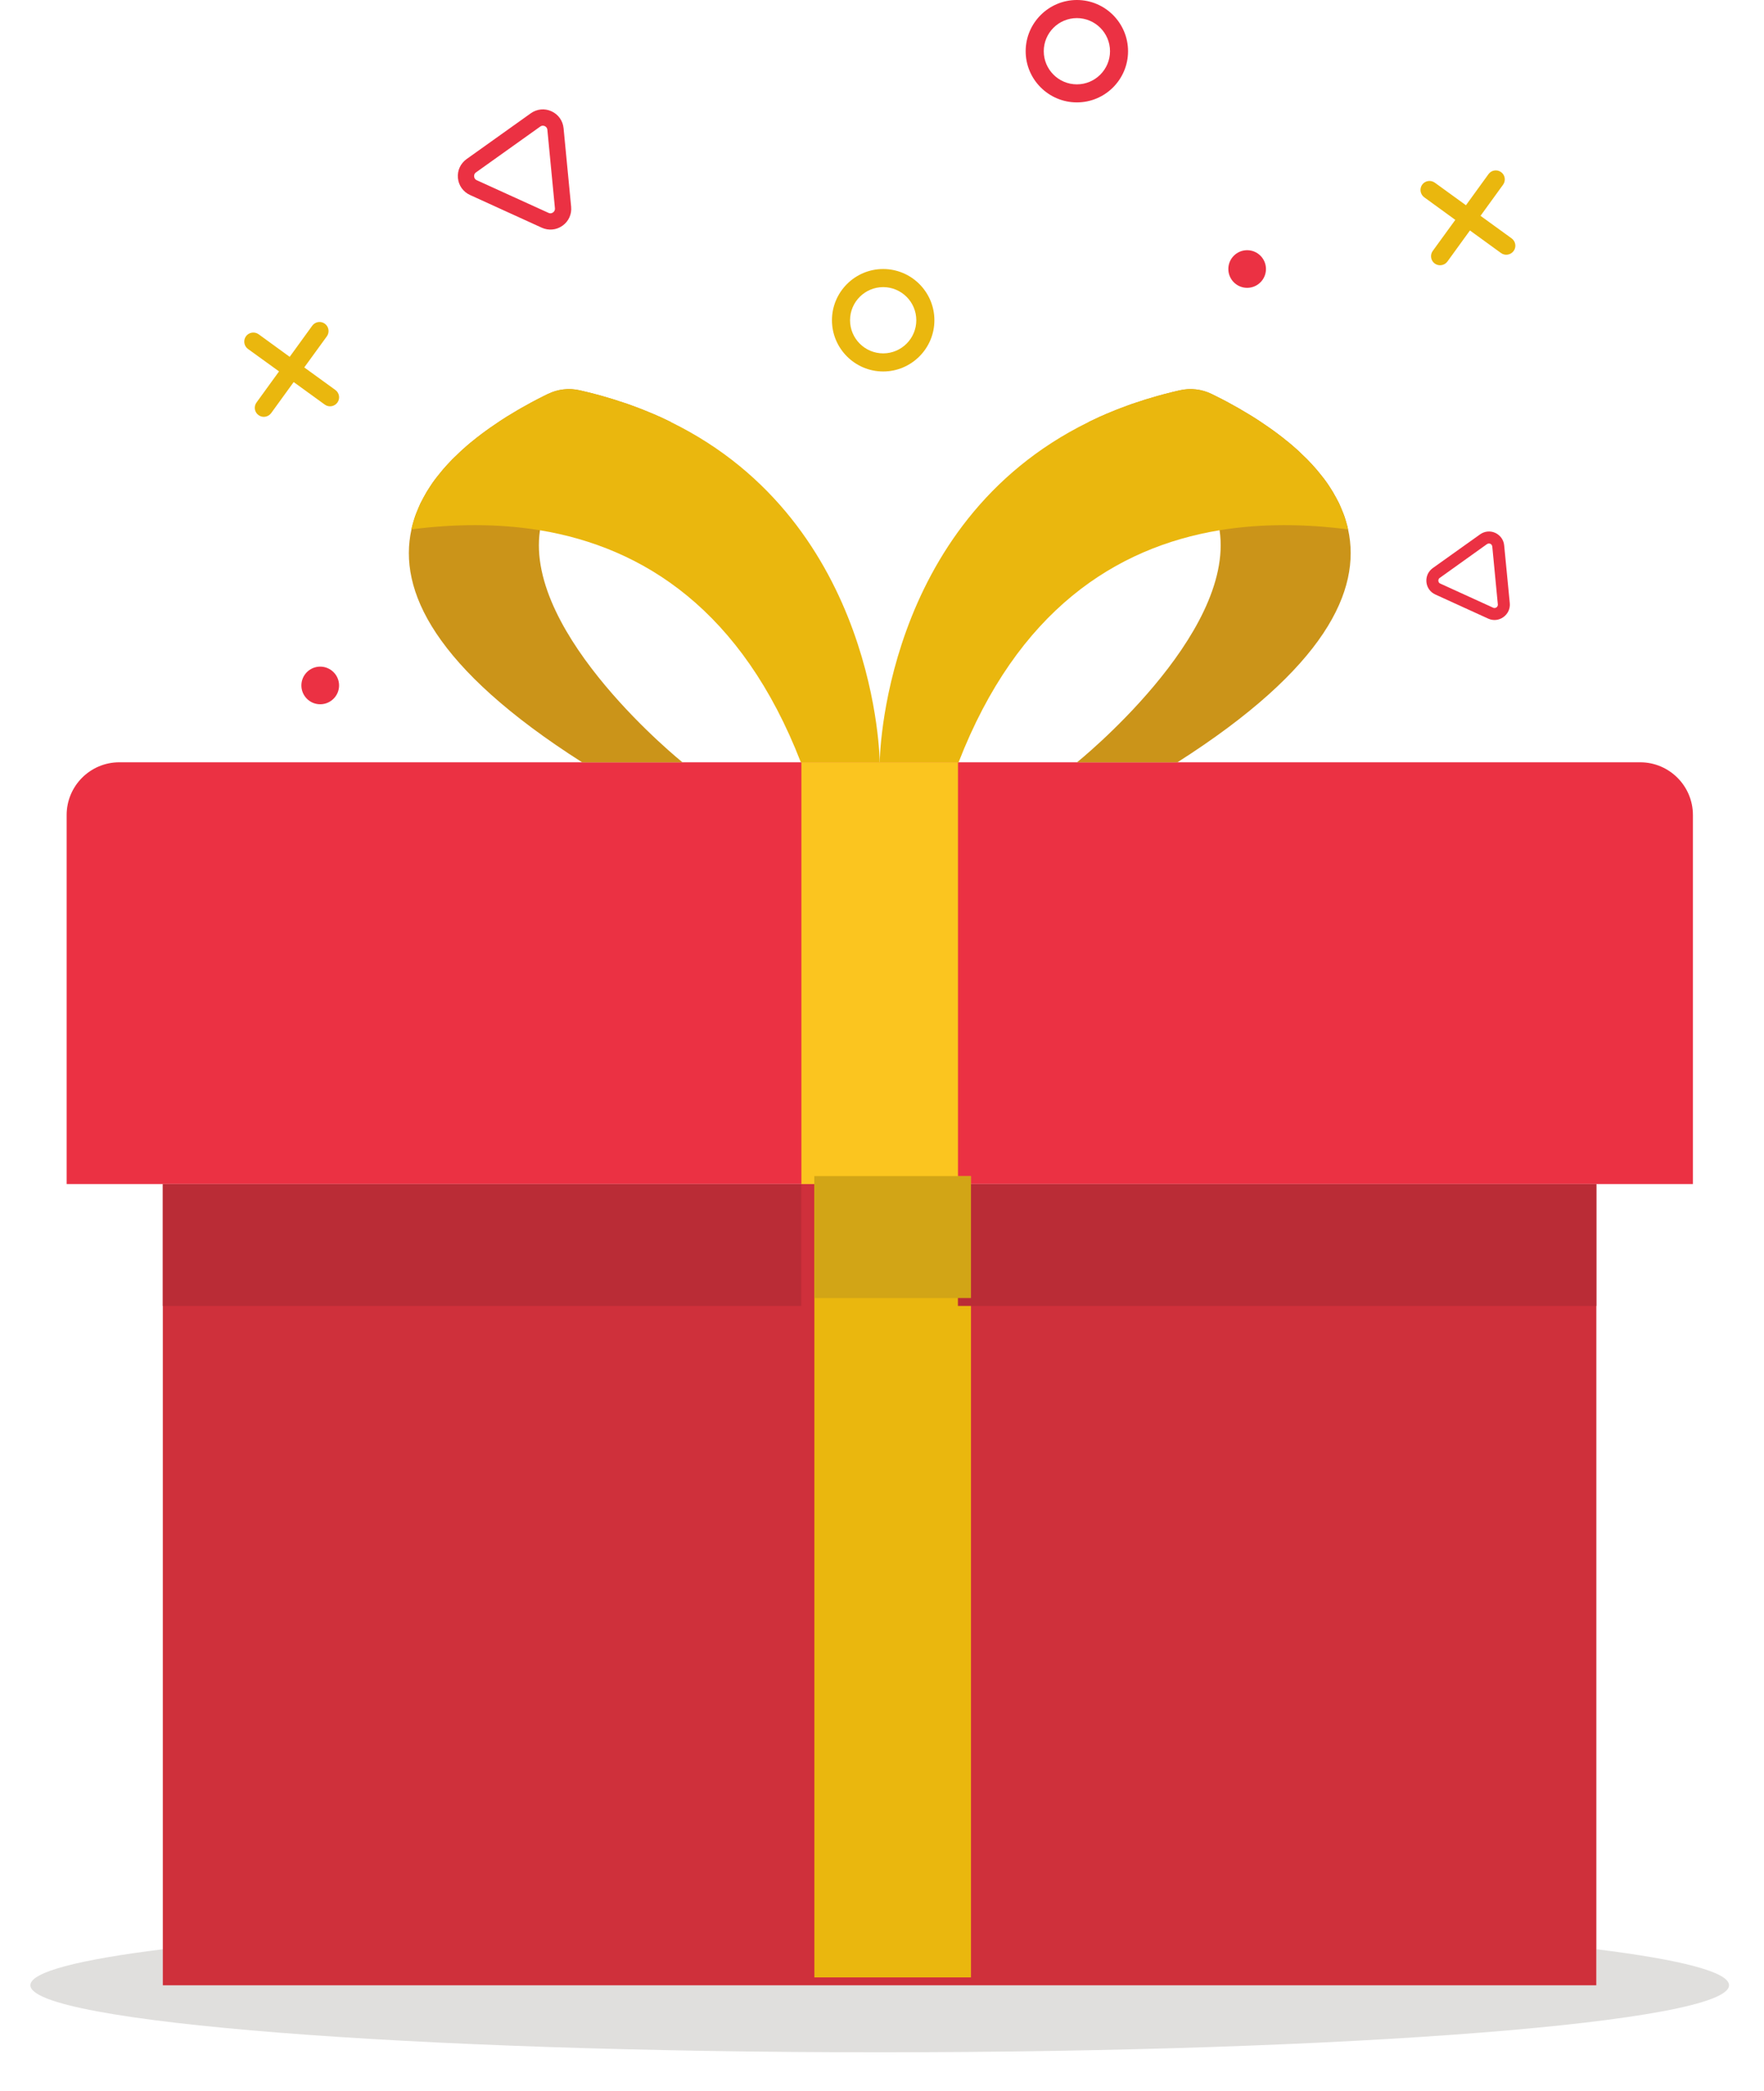
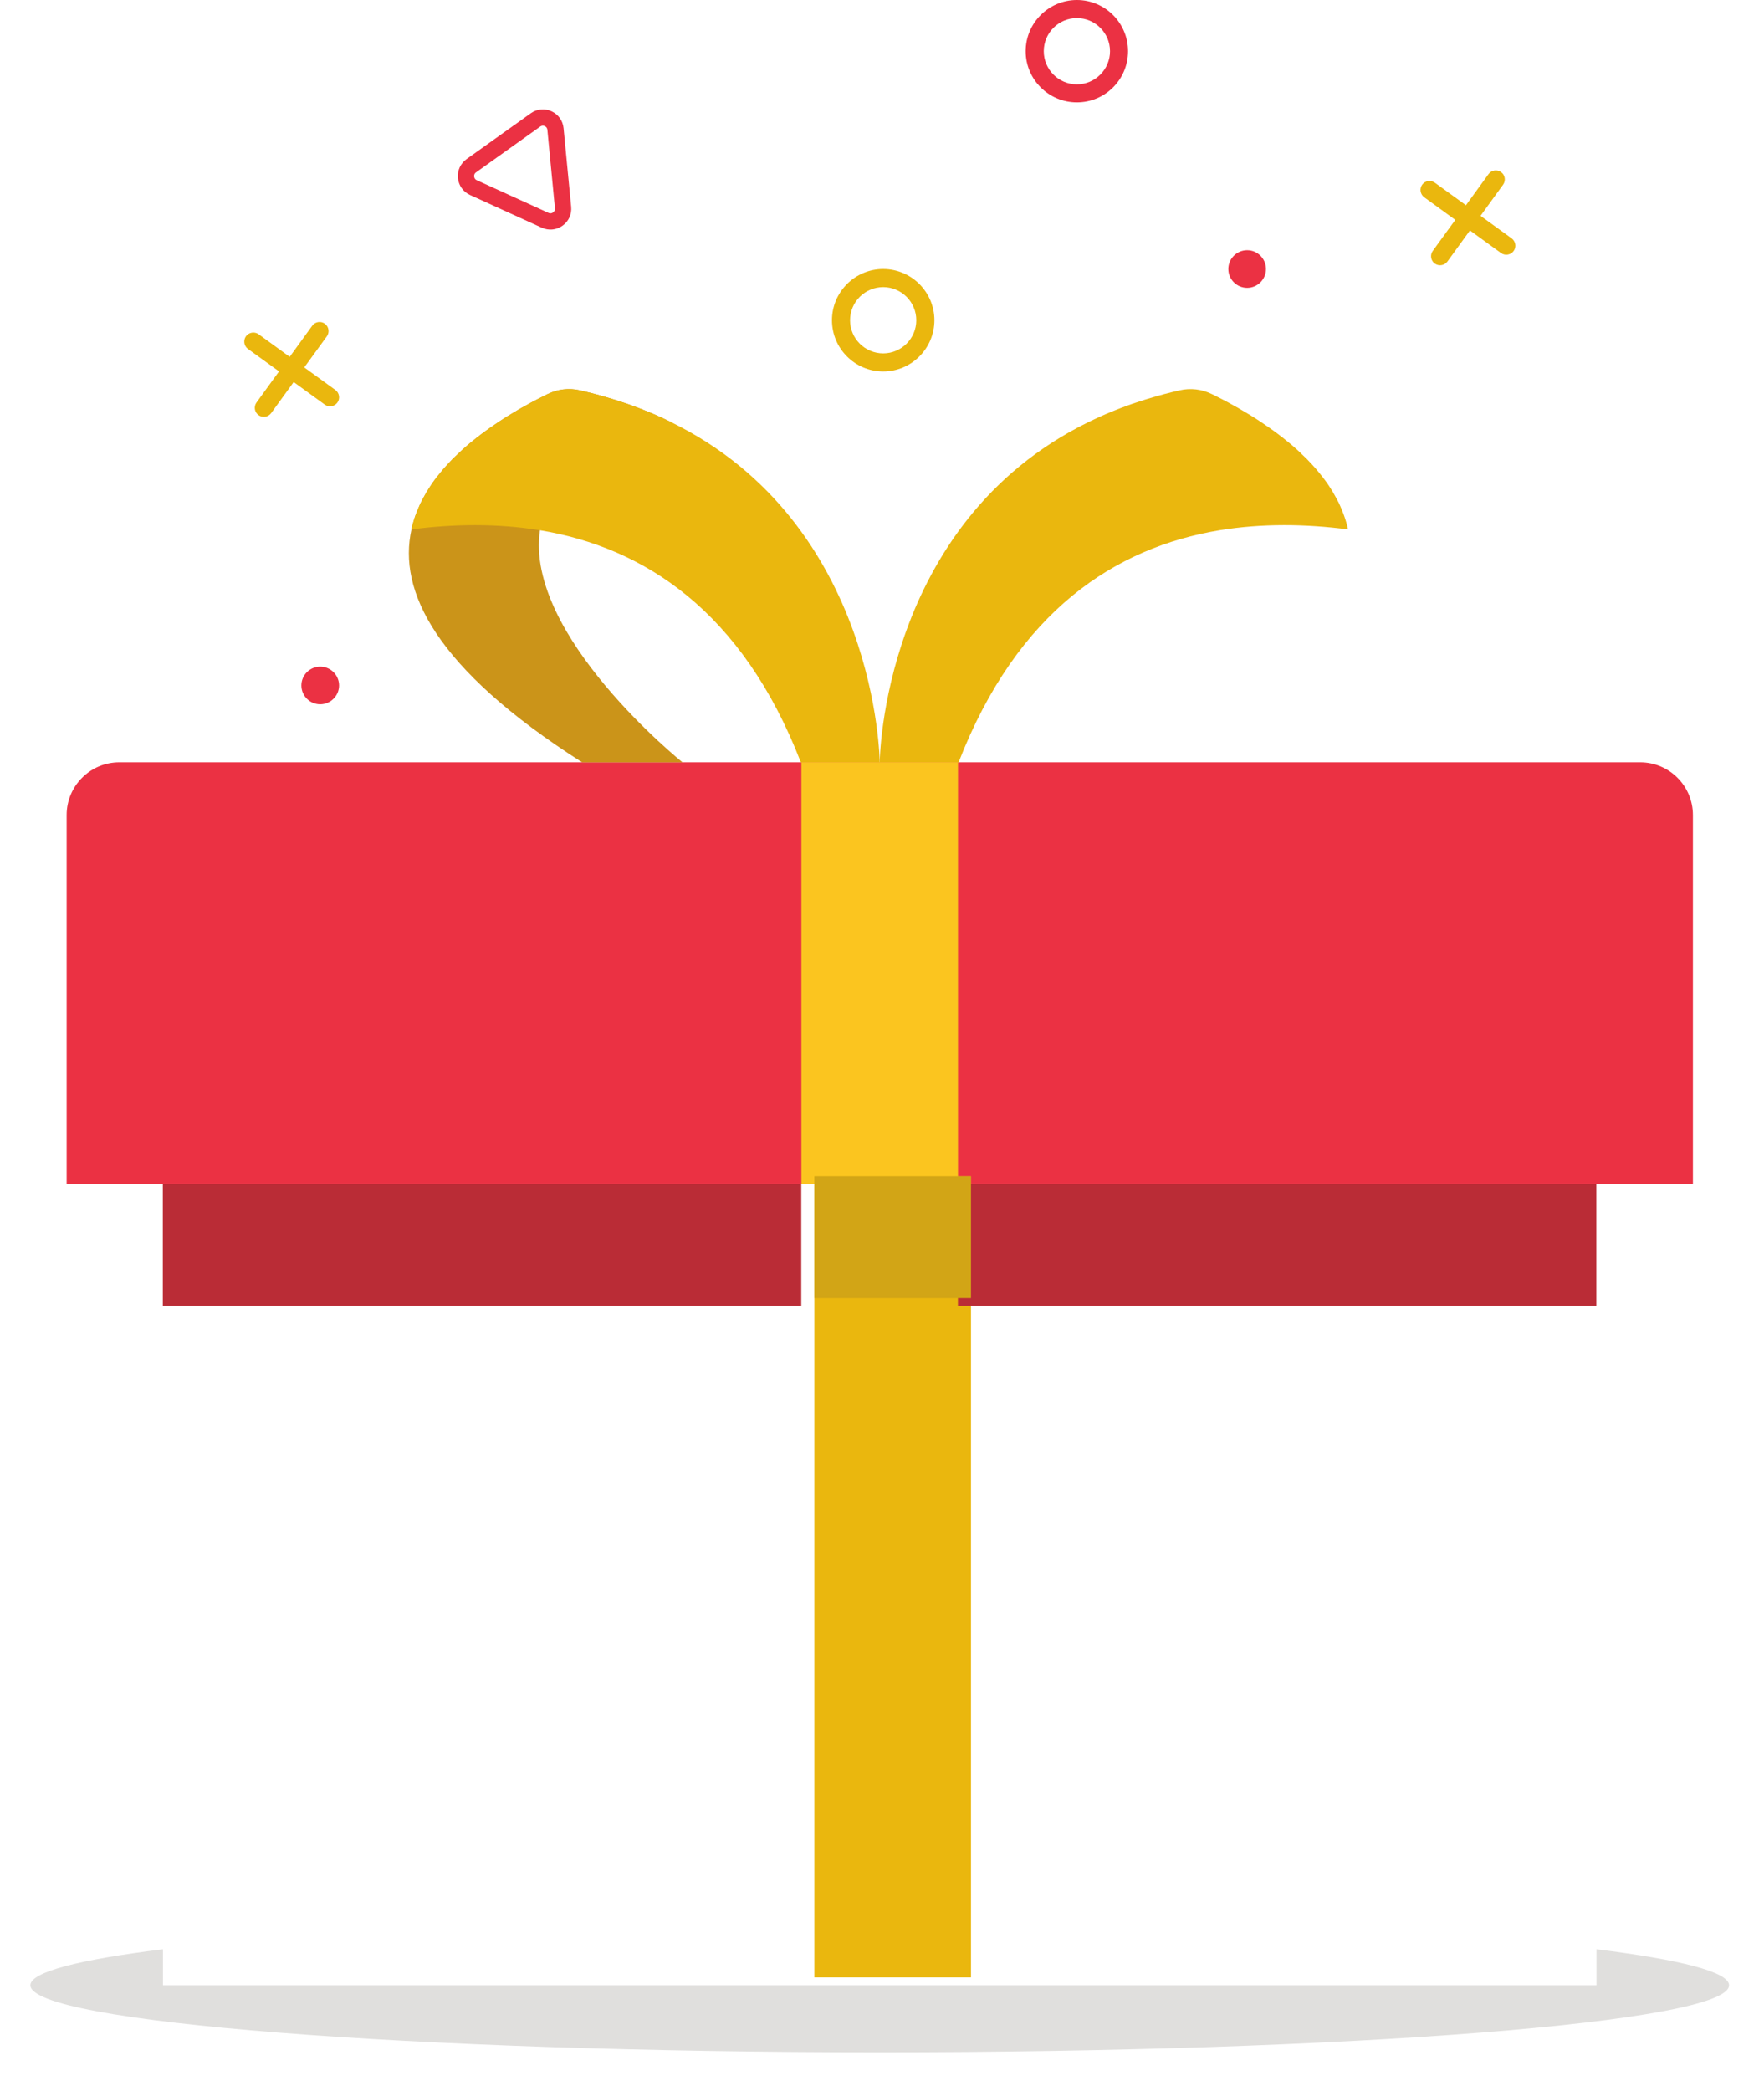
<svg xmlns="http://www.w3.org/2000/svg" width="27" height="32" viewBox="0 0 27 32" fill="none">
  <path d="M13.465 31.408C6.285 31.408 0.465 30.949 0.465 30.382C0.465 30.179 1.209 29.99 2.494 29.831V30.382H12.266H14.664H24.436V29.831C25.721 29.99 26.465 30.179 26.465 30.382C26.465 30.949 20.645 31.408 13.465 31.408Z" fill="#E0DFDD" />
  <path d="M25.912 18.12H1.02V12.473C1.02 12.028 1.381 11.666 1.826 11.666H25.105C25.55 11.666 25.912 12.028 25.912 12.473V18.12Z" fill="#EB3143" />
-   <path d="M2.492 30.383H24.434V18.121H2.492V30.383Z" fill="#CF303B" />
  <path d="M10.447 11.667H8.911C6.647 10.225 6.091 9.034 6.298 8.102C6.305 8.068 6.313 8.034 6.323 8.001C6.333 7.967 6.343 7.934 6.354 7.901C6.366 7.869 6.378 7.837 6.392 7.805C6.404 7.774 6.418 7.744 6.431 7.714L6.435 7.704C6.45 7.676 6.465 7.645 6.481 7.617C6.513 7.556 6.548 7.498 6.586 7.441C6.606 7.41 6.627 7.38 6.648 7.351C6.669 7.324 6.691 7.294 6.713 7.268C6.734 7.241 6.756 7.214 6.779 7.187C6.825 7.133 6.875 7.079 6.926 7.027C6.952 7.002 6.977 6.977 7.004 6.952C7.029 6.927 7.055 6.902 7.082 6.878C7.105 6.858 7.129 6.837 7.153 6.816C7.184 6.789 7.215 6.763 7.248 6.738C7.27 6.72 7.291 6.702 7.313 6.686C7.354 6.654 7.396 6.622 7.438 6.592C7.477 6.564 7.516 6.536 7.555 6.51C7.62 6.464 7.687 6.421 7.753 6.379C7.79 6.357 7.826 6.334 7.864 6.312L7.914 6.282C7.957 6.257 7.998 6.232 8.041 6.21C8.105 6.173 8.169 6.139 8.231 6.107C8.283 6.08 8.333 6.055 8.382 6.031H8.383C8.537 5.955 8.711 5.935 8.877 5.974C9.03 6.009 9.178 6.047 9.321 6.091C9.378 6.107 9.435 6.125 9.49 6.144L9.53 6.157C9.576 6.171 9.62 6.187 9.664 6.203C9.7 6.216 9.736 6.229 9.772 6.243C9.823 6.262 9.874 6.283 9.925 6.304C9.977 6.325 10.027 6.346 10.077 6.369L10.095 6.376C10.155 6.404 10.215 6.432 10.274 6.461C8.915 6.848 8.365 7.454 8.265 8.115C8.025 9.723 10.447 11.667 10.447 11.667Z" fill="#CB9419" />
  <path d="M13.465 11.667H12.258C11.357 9.342 9.852 8.378 8.265 8.115C7.61 8.008 6.942 8.018 6.297 8.102C6.304 8.068 6.312 8.034 6.323 8.001C6.332 7.967 6.342 7.934 6.354 7.901C6.365 7.869 6.378 7.837 6.391 7.805C6.404 7.774 6.417 7.744 6.43 7.714L6.435 7.704C6.449 7.676 6.465 7.645 6.48 7.617C6.512 7.556 6.547 7.498 6.586 7.441C6.605 7.41 6.626 7.38 6.648 7.351C6.669 7.324 6.69 7.294 6.712 7.268C6.734 7.241 6.755 7.214 6.778 7.187C6.825 7.133 6.875 7.079 6.925 7.027C6.951 7.002 6.976 6.977 7.003 6.952C7.029 6.927 7.055 6.902 7.082 6.878C7.105 6.858 7.128 6.837 7.152 6.816C7.183 6.789 7.214 6.763 7.247 6.738C7.269 6.72 7.291 6.702 7.312 6.686C7.354 6.654 7.395 6.622 7.438 6.592C7.476 6.564 7.515 6.536 7.555 6.51C7.62 6.464 7.686 6.421 7.752 6.379C7.79 6.357 7.826 6.334 7.863 6.312L7.914 6.282C7.956 6.257 7.998 6.232 8.04 6.21C8.104 6.173 8.168 6.139 8.231 6.107C8.282 6.08 8.332 6.055 8.382 6.031H8.383C8.536 5.955 8.711 5.935 8.876 5.974C9.03 6.009 9.178 6.047 9.321 6.091C9.378 6.107 9.434 6.125 9.489 6.144L9.53 6.157C9.575 6.171 9.62 6.187 9.663 6.203C9.699 6.216 9.736 6.229 9.771 6.243C9.823 6.262 9.873 6.283 9.924 6.304C9.976 6.325 10.027 6.346 10.076 6.369L10.094 6.376C10.155 6.404 10.214 6.432 10.273 6.461C13.44 8.016 13.465 11.667 13.465 11.667Z" fill="#EAB70E" />
-   <path d="M16.484 11.667H18.021C20.285 10.225 20.84 9.034 20.634 8.102C20.627 8.068 20.619 8.034 20.608 8.001C20.599 7.967 20.589 7.934 20.578 7.901C20.566 7.869 20.554 7.837 20.54 7.805C20.528 7.774 20.514 7.744 20.501 7.714L20.497 7.704C20.482 7.676 20.467 7.645 20.451 7.617C20.419 7.556 20.384 7.498 20.346 7.441C20.326 7.41 20.305 7.38 20.284 7.351C20.263 7.324 20.241 7.294 20.219 7.268C20.198 7.241 20.176 7.214 20.153 7.187C20.107 7.133 20.057 7.079 20.006 7.027C19.98 7.002 19.955 6.977 19.928 6.952C19.903 6.927 19.877 6.902 19.85 6.878C19.827 6.858 19.803 6.837 19.779 6.816C19.748 6.789 19.717 6.763 19.684 6.738C19.662 6.72 19.641 6.702 19.619 6.686C19.578 6.654 19.536 6.622 19.494 6.592C19.455 6.564 19.416 6.536 19.377 6.51C19.311 6.464 19.245 6.421 19.179 6.379C19.142 6.357 19.105 6.334 19.068 6.312L19.017 6.282C18.975 6.257 18.934 6.232 18.891 6.21C18.827 6.173 18.763 6.139 18.701 6.107C18.649 6.08 18.599 6.055 18.549 6.031H18.549C18.395 5.955 18.22 5.935 18.055 5.974C17.902 6.009 17.753 6.047 17.611 6.091C17.554 6.107 17.497 6.125 17.442 6.144L17.402 6.157C17.356 6.171 17.311 6.187 17.268 6.203C17.232 6.216 17.196 6.229 17.16 6.243C17.109 6.262 17.058 6.283 17.007 6.304C16.955 6.325 16.905 6.346 16.855 6.369L16.837 6.376C16.776 6.404 16.717 6.432 16.658 6.461C18.017 6.848 18.567 7.454 18.667 8.115C18.907 9.723 16.484 11.667 16.484 11.667Z" fill="#CB9419" />
  <path d="M13.465 11.667H14.672C15.574 9.342 17.079 8.378 18.666 8.115C19.32 8.008 19.988 8.018 20.633 8.102C20.626 8.068 20.618 8.034 20.608 8.001C20.598 7.967 20.588 7.934 20.576 7.901C20.565 7.869 20.553 7.837 20.539 7.805C20.527 7.774 20.513 7.744 20.5 7.714L20.496 7.704C20.481 7.676 20.466 7.645 20.45 7.617C20.418 7.556 20.383 7.498 20.345 7.441C20.325 7.41 20.304 7.38 20.282 7.351C20.262 7.324 20.24 7.294 20.218 7.268C20.197 7.241 20.175 7.214 20.152 7.187C20.105 7.133 20.056 7.079 20.005 7.027C19.979 7.002 19.954 6.977 19.927 6.952C19.902 6.927 19.876 6.902 19.849 6.878C19.825 6.858 19.802 6.837 19.778 6.816C19.747 6.789 19.716 6.763 19.683 6.738C19.661 6.72 19.64 6.702 19.618 6.686C19.576 6.654 19.535 6.622 19.493 6.592C19.454 6.564 19.415 6.536 19.376 6.51C19.311 6.464 19.244 6.421 19.178 6.379C19.141 6.357 19.104 6.334 19.067 6.312L19.016 6.282C18.974 6.257 18.933 6.232 18.89 6.21C18.826 6.173 18.762 6.139 18.7 6.107C18.648 6.08 18.598 6.055 18.549 6.031H18.548C18.394 5.955 18.219 5.935 18.054 5.974C17.901 6.009 17.753 6.047 17.61 6.091C17.553 6.107 17.496 6.125 17.441 6.144L17.401 6.157C17.355 6.171 17.311 6.187 17.267 6.203C17.231 6.216 17.195 6.229 17.159 6.243C17.108 6.262 17.057 6.283 17.006 6.304C16.954 6.325 16.904 6.346 16.854 6.369L16.836 6.376C16.775 6.404 16.716 6.432 16.657 6.461C13.491 8.016 13.465 11.667 13.465 11.667Z" fill="#EAB70E" />
  <path d="M14.663 18.12H12.266V11.666H14.663V18.12Z" fill="#FBC51F" />
  <path d="M12.465 30.262H14.862V18H12.465V30.262Z" fill="#EAB70E" />
  <path d="M24.434 19.986H14.662V18.121H24.434V19.986ZM12.264 19.986H2.492V18.121H12.264V19.986Z" fill="#BA2C36" />
  <path d="M12.465 19.865H14.862V18H12.465V19.865Z" fill="#D2A516" />
  <path d="M8.269 1.937L7.286 2.638C7.256 2.659 7.256 2.689 7.257 2.701C7.258 2.713 7.264 2.743 7.297 2.758L8.396 3.258C8.429 3.273 8.456 3.258 8.465 3.251C8.475 3.244 8.497 3.224 8.494 3.188L8.378 1.986C8.374 1.95 8.349 1.935 8.338 1.93C8.327 1.925 8.298 1.916 8.269 1.937ZM8.293 3.485L7.194 2.984C7.089 2.936 7.02 2.839 7.009 2.725C6.998 2.61 7.048 2.502 7.141 2.435L8.124 1.734C8.218 1.667 8.336 1.655 8.441 1.703C8.546 1.751 8.615 1.848 8.626 1.962L8.742 3.164C8.753 3.279 8.704 3.387 8.61 3.454C8.516 3.521 8.398 3.532 8.293 3.485Z" fill="#EB3143" />
-   <path d="M22.76 8.327L22.037 8.844C22.015 8.859 22.015 8.881 22.016 8.89C22.016 8.899 22.021 8.921 22.045 8.931L22.854 9.3C22.878 9.311 22.898 9.3 22.905 9.295C22.912 9.29 22.929 9.275 22.926 9.249L22.841 8.364C22.838 8.337 22.819 8.326 22.811 8.322C22.803 8.319 22.782 8.312 22.76 8.327ZM22.778 9.467L21.969 9.098C21.892 9.063 21.841 8.992 21.833 8.908C21.825 8.823 21.861 8.744 21.93 8.694L22.654 8.178C22.723 8.129 22.81 8.12 22.887 8.155C22.964 8.191 23.015 8.262 23.023 8.346L23.109 9.231C23.117 9.315 23.08 9.395 23.011 9.444C22.942 9.494 22.855 9.502 22.778 9.467Z" fill="#EB3143" />
  <path d="M23.137 3.648L22.661 3.303L23.006 2.827C23.051 2.765 23.038 2.679 22.976 2.634C22.914 2.589 22.827 2.603 22.783 2.665L22.438 3.141L21.962 2.796C21.9 2.751 21.813 2.764 21.768 2.826C21.724 2.888 21.738 2.974 21.799 3.019L22.275 3.365L21.93 3.84C21.885 3.902 21.899 3.988 21.96 4.033C22.022 4.078 22.109 4.064 22.154 4.003L22.499 3.527L22.974 3.872C23.036 3.917 23.123 3.903 23.168 3.841C23.213 3.78 23.199 3.693 23.137 3.648Z" fill="#EAB70E" />
  <path d="M5.133 5.968L4.657 5.623L5.003 5.147C5.047 5.086 5.034 4.999 4.972 4.954C4.91 4.909 4.824 4.923 4.779 4.985L4.434 5.461L3.958 5.115C3.896 5.071 3.81 5.085 3.765 5.146C3.72 5.208 3.734 5.295 3.795 5.34L4.271 5.684L3.926 6.16C3.881 6.222 3.895 6.309 3.957 6.353C4.018 6.398 4.105 6.384 4.15 6.323L4.495 5.847L4.971 6.192C5.033 6.237 5.119 6.223 5.164 6.161C5.209 6.1 5.195 6.013 5.133 5.968Z" fill="#EAB70E" />
  <path d="M13.518 4.394C13.239 4.394 13.011 4.621 13.011 4.901C13.011 5.181 13.239 5.408 13.518 5.408C13.797 5.408 14.025 5.181 14.025 4.901C14.025 4.621 13.797 4.394 13.518 4.394ZM13.518 5.685C13.086 5.685 12.734 5.333 12.734 4.901C12.734 4.469 13.086 4.117 13.518 4.117C13.95 4.117 14.302 4.469 14.302 4.901C14.302 5.333 13.95 5.685 13.518 5.685Z" fill="#EAB70E" />
  <path d="M16.483 0.277C16.203 0.277 15.976 0.504 15.976 0.784C15.976 1.063 16.203 1.291 16.483 1.291C16.762 1.291 16.99 1.063 16.99 0.784C16.99 0.504 16.762 0.277 16.483 0.277ZM16.483 1.567C16.051 1.567 15.699 1.216 15.699 0.784C15.699 0.352 16.051 0 16.483 0C16.915 0 17.266 0.352 17.266 0.784C17.266 1.216 16.915 1.567 16.483 1.567Z" fill="#EB3143" />
  <path d="M19.377 4.117C19.377 4.276 19.248 4.405 19.089 4.405C18.93 4.405 18.801 4.276 18.801 4.117C18.801 3.958 18.93 3.829 19.089 3.829C19.248 3.829 19.377 3.958 19.377 4.117Z" fill="#EB3143" />
  <path d="M5.19 10.49C5.19 10.649 5.06 10.778 4.901 10.778C4.742 10.778 4.613 10.649 4.613 10.49C4.613 10.331 4.742 10.202 4.901 10.202C5.06 10.202 5.19 10.331 5.19 10.49Z" fill="#EB3143" />
</svg>